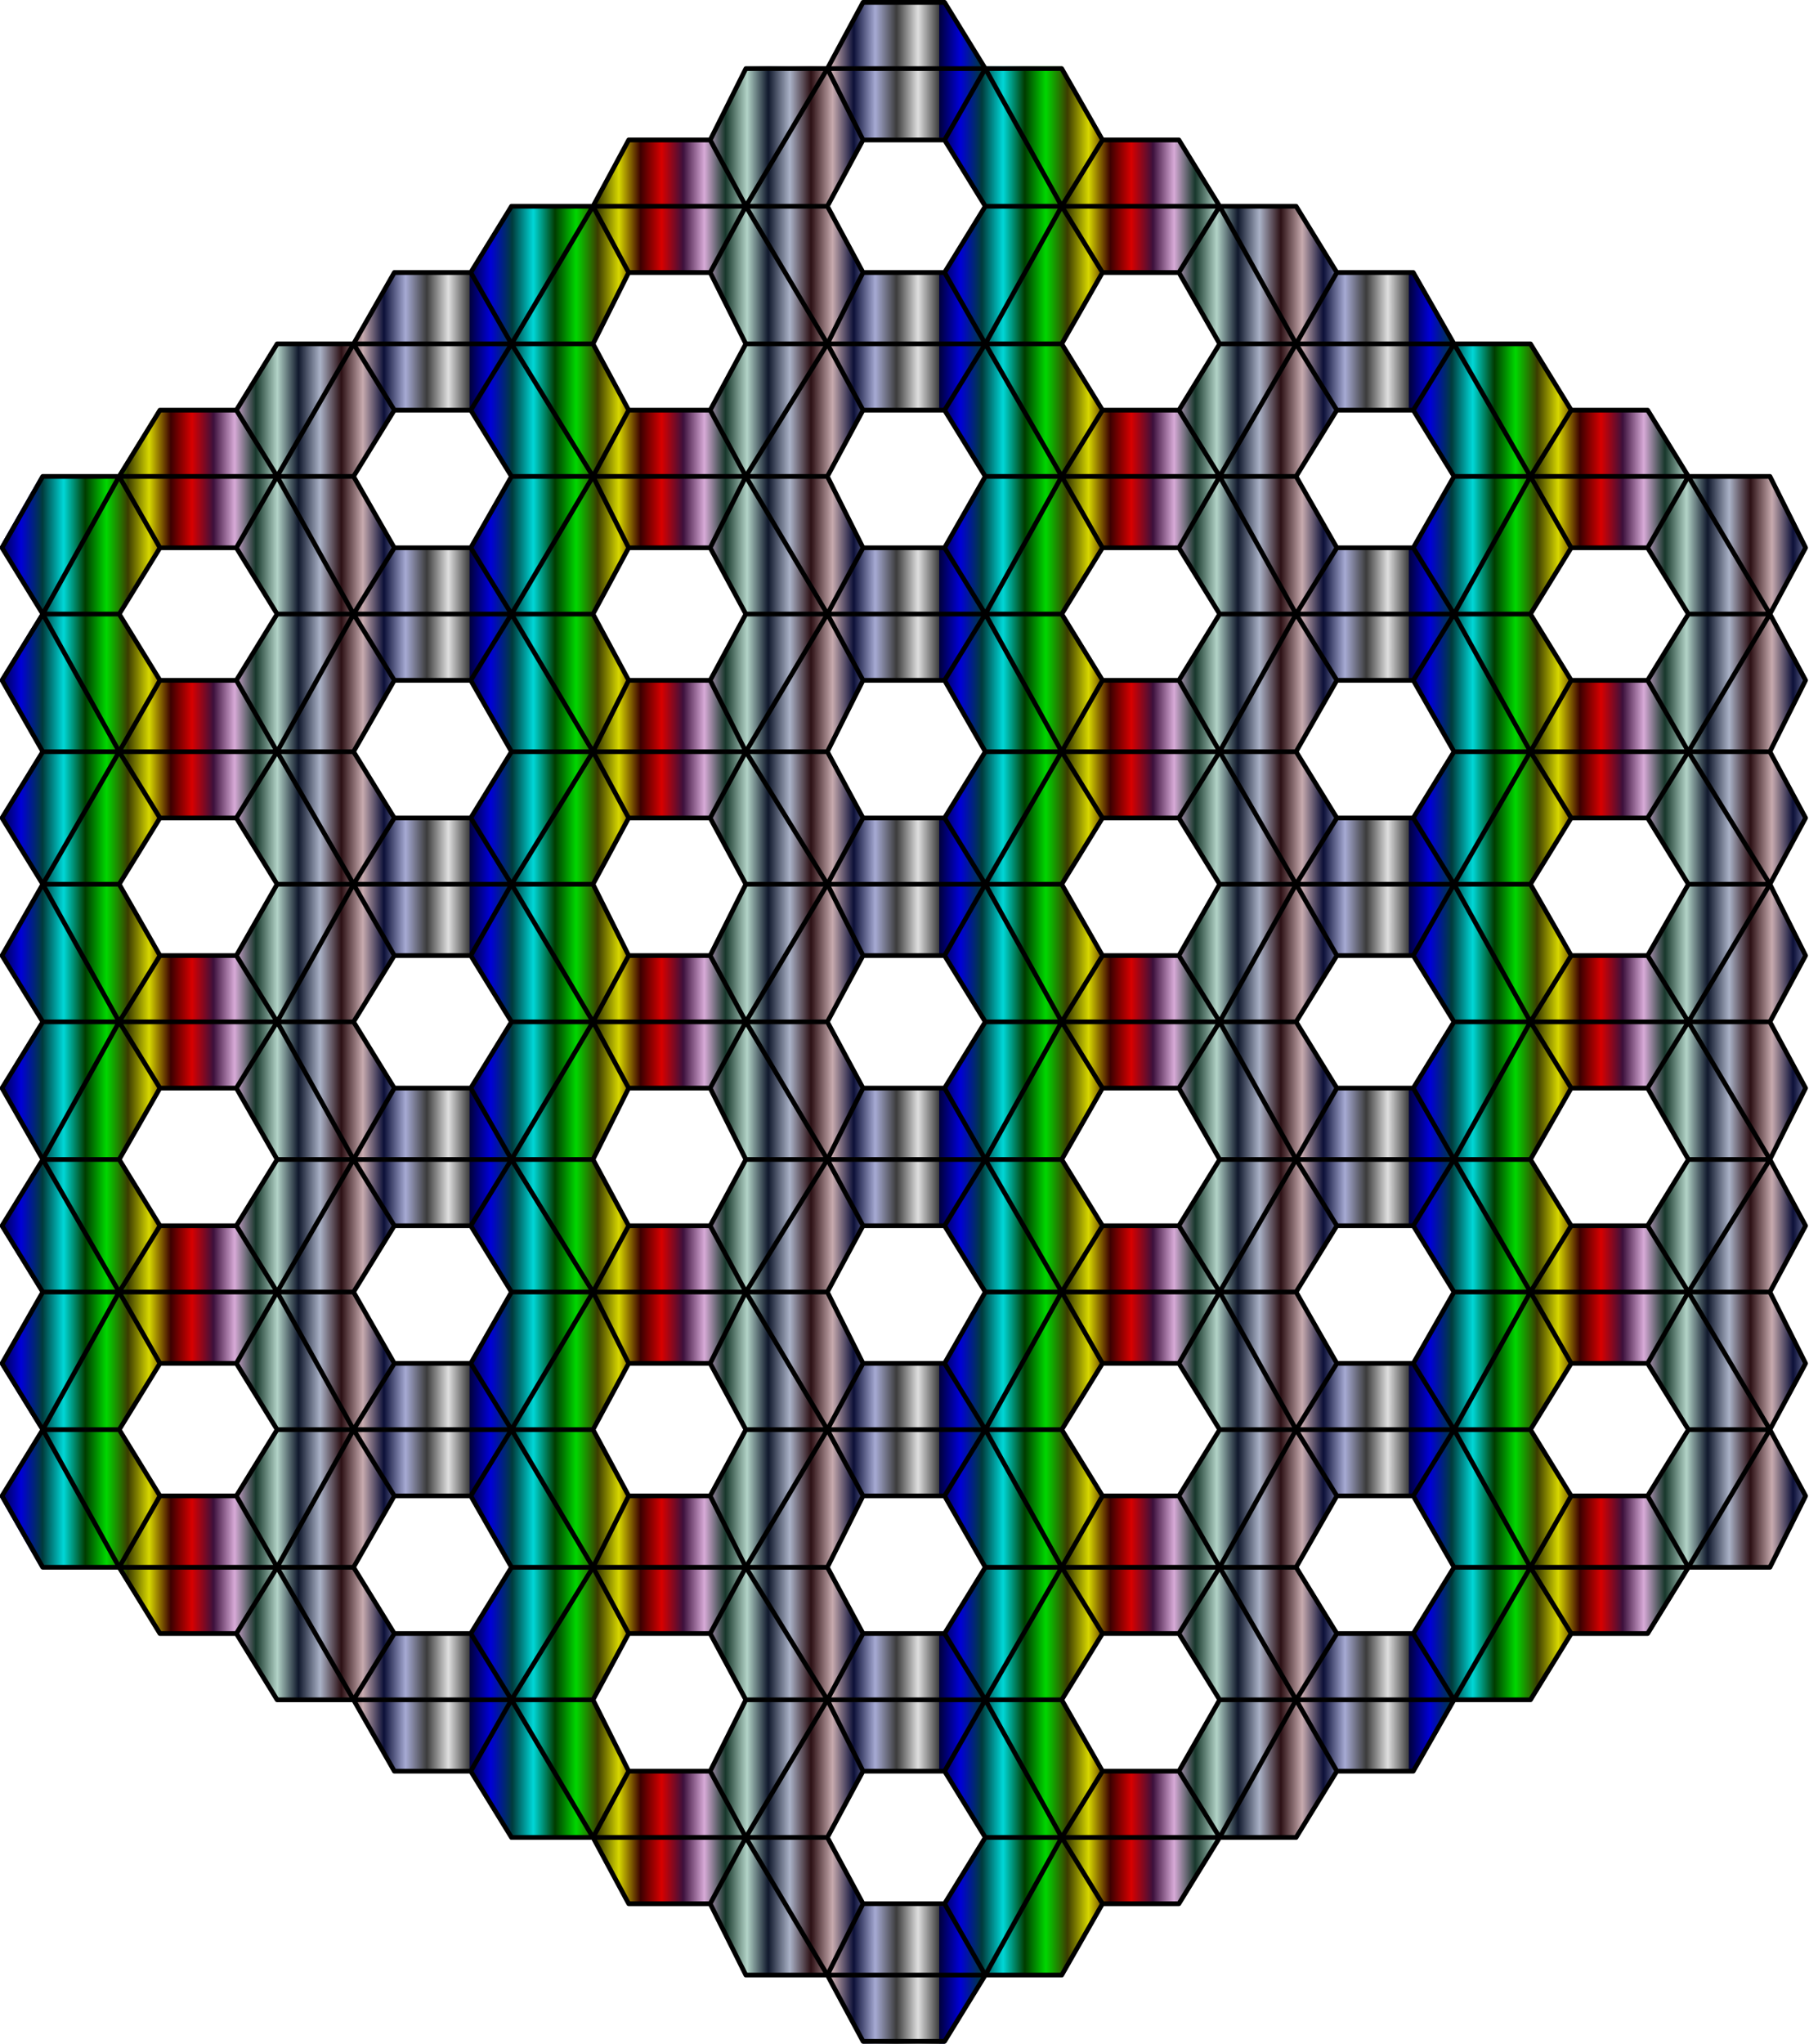
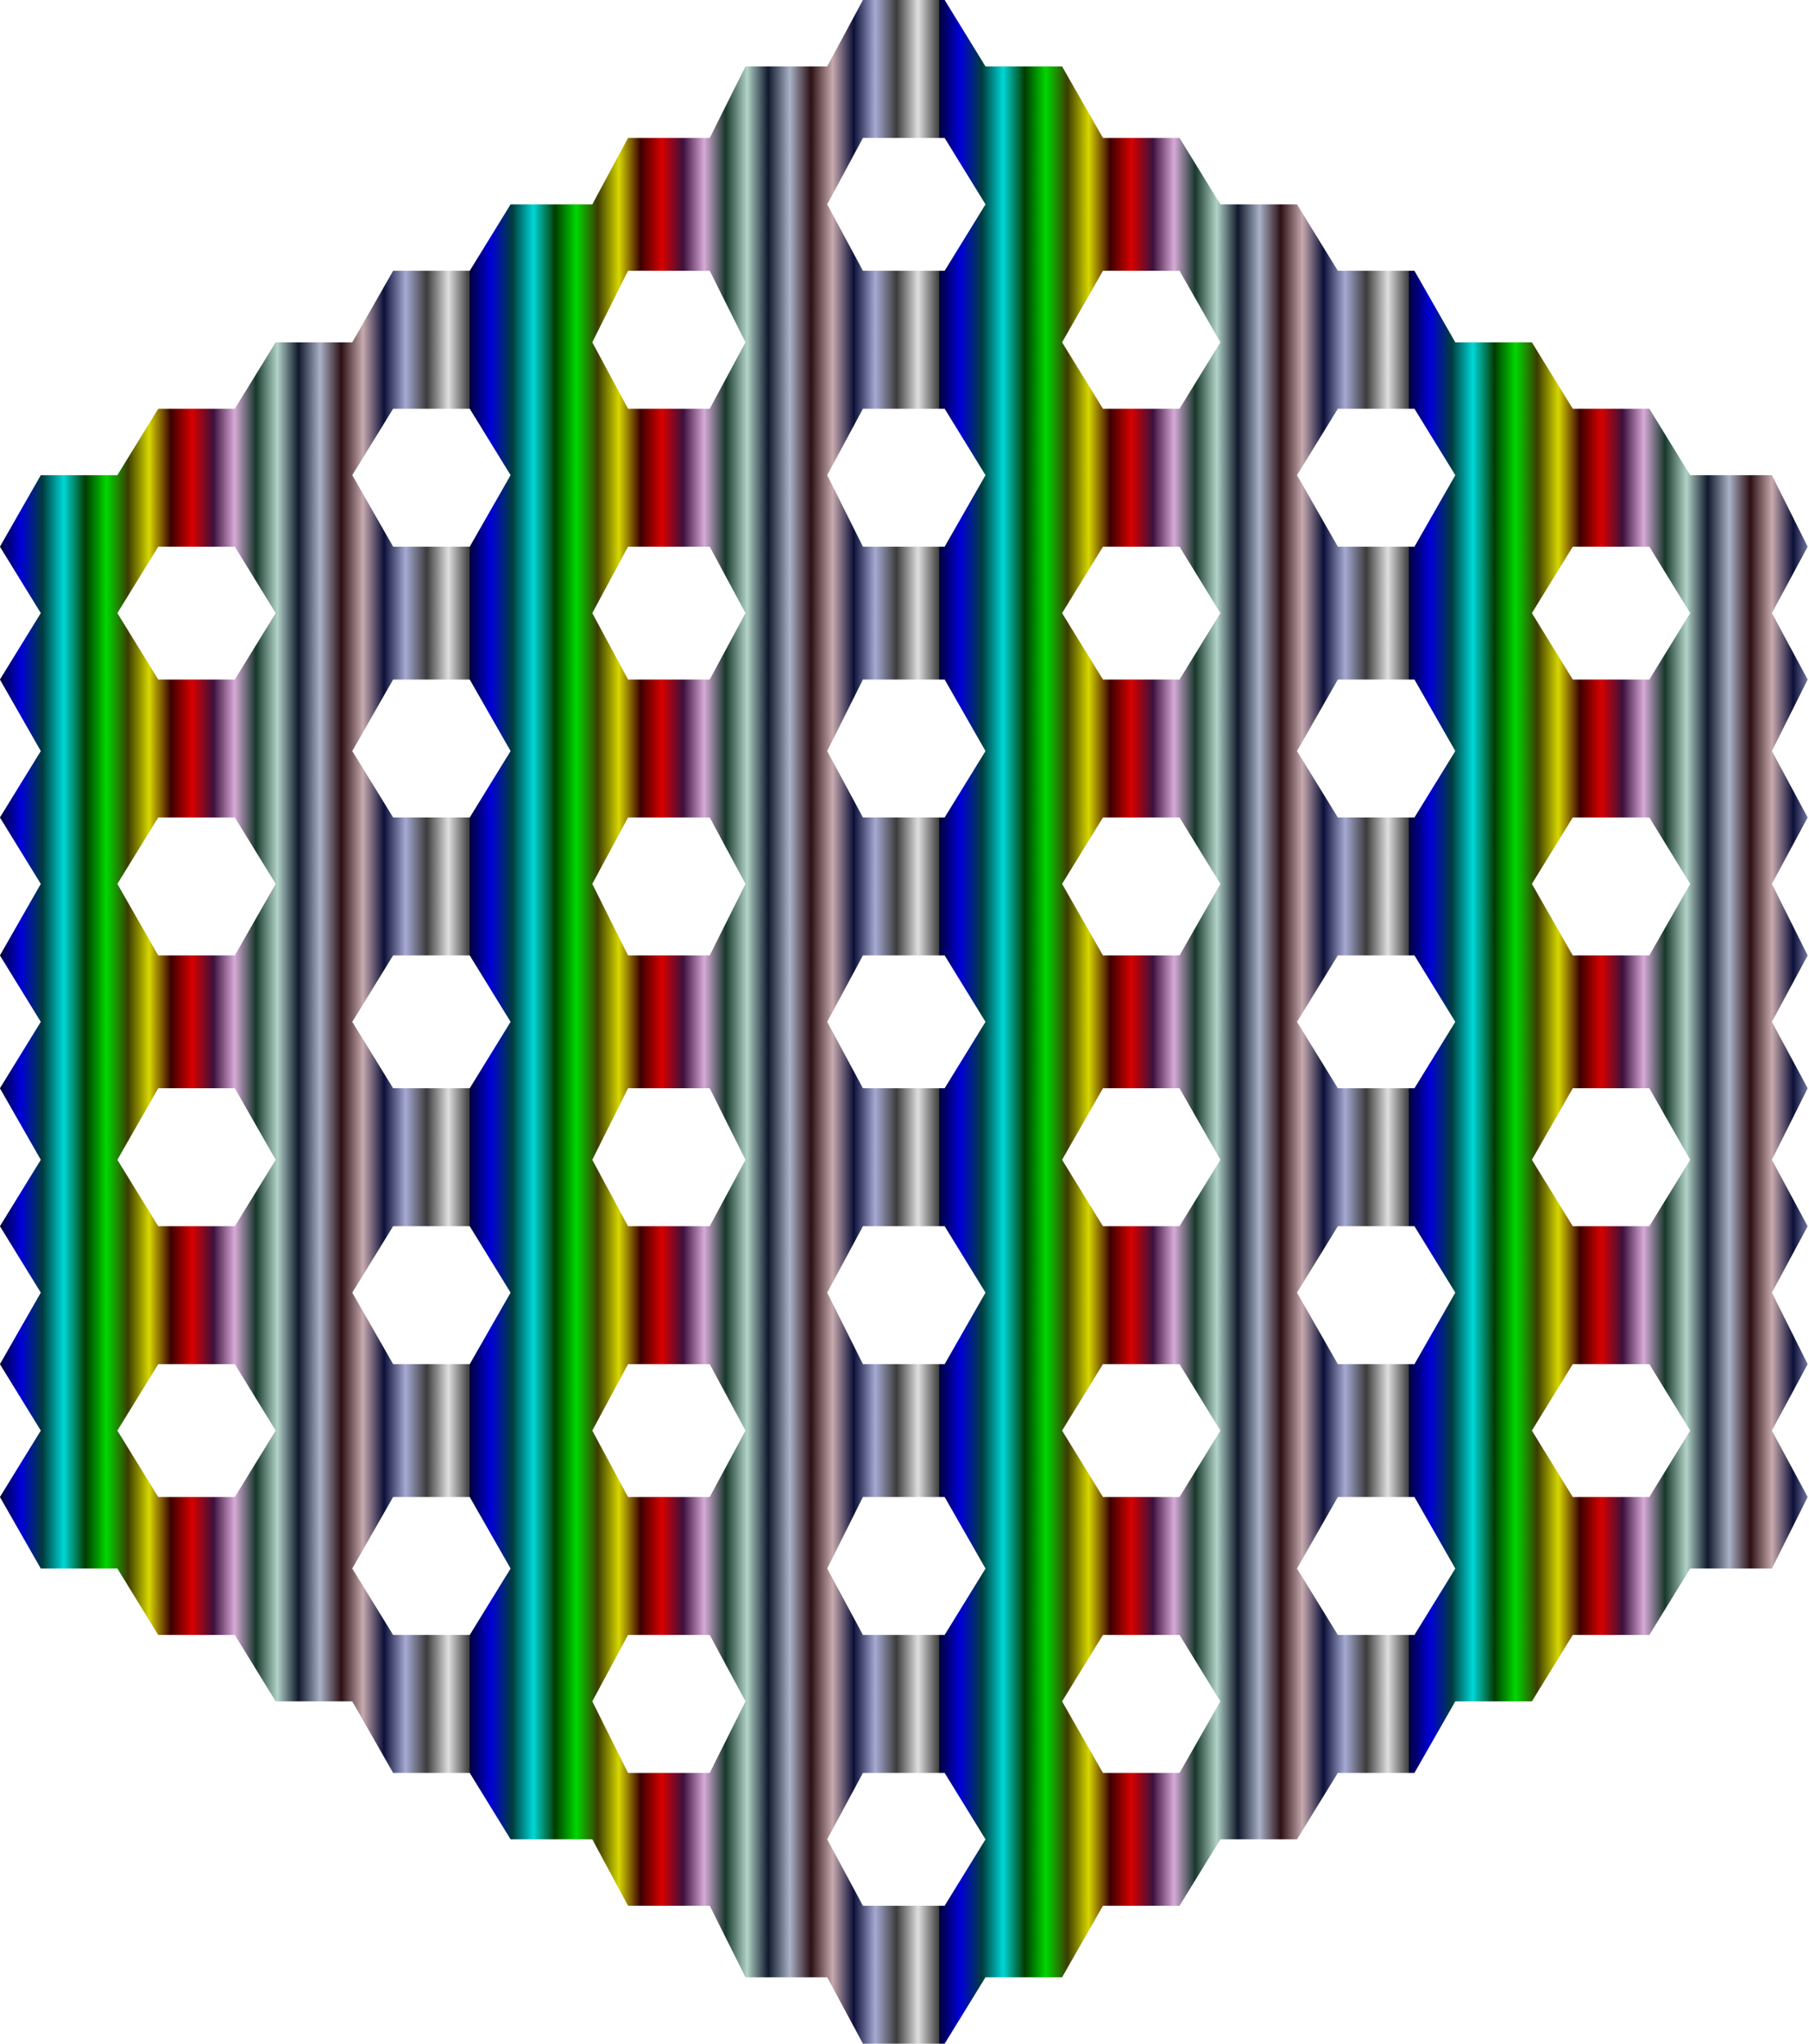
<svg xmlns="http://www.w3.org/2000/svg" xmlns:xlink="http://www.w3.org/1999/xlink" id="svg1952" height="700" width="620" version="1.0">
  <title id="title20377">Gasket</title>
  <defs id="defs1086">
    <linearGradient id="linearGradient18551">
      <stop stop-color="#00003c" offset="0" id="stop18505" />
      <stop stop-color="#0000d7" offset="0.045" id="stop18507" />
      <stop stop-color="#003c3c" offset="0.091" id="stop18509" />
      <stop stop-color="#00d7d7" offset="0.136" id="stop18511" />
      <stop stop-color="#003c00" offset="0.182" id="stop18513" />
      <stop stop-color="#00d700" offset="0.227" id="stop18515" />
      <stop stop-color="#3c3c00" offset="0.273" id="stop18517" />
      <stop stop-color="#d7d700" offset="0.318" id="stop18519" />
      <stop stop-color="#3c0000" offset="0.364" id="stop18521" />
      <stop stop-color="#d70000" offset="0.409" id="stop18523" />
      <stop stop-color="#3c103c" offset="0.455" id="stop18525" />
      <stop stop-color="#d7aad7" offset="0.5" id="stop18527" />
      <stop stop-color="#18382c" offset="0.545" id="stop18529" />
      <stop stop-color="#b2d3c7" offset="0.591" id="stop18531" />
      <stop stop-color="#10182c" offset="0.636" id="stop18533" />
      <stop stop-color="#aab2c7" offset="0.682" id="stop18535" />
      <stop stop-color="#2c1014" offset="0.727" id="stop18537" />
      <stop stop-color="#c7aaae" offset="0.773" id="stop18539" />
      <stop stop-color="#0c1038" offset="0.818" id="stop18541" />
      <stop stop-color="#a6aad3" offset="0.864" id="stop18543" />
      <stop stop-color="#3c3c3c" offset="0.909" id="stop18545" />
      <stop stop-color="#dfdfdf" offset="0.955" id="stop18547" />
      <stop stop-color="#3c3c3c" offset="1" id="stop18549" />
    </linearGradient>
    <linearGradient gradientTransform="matrix(1.617,0,0,1.617,52.791,-90.51)" spreadMethod="repeat" gradientUnits="userSpaceOnUse" y2="282.262" x2="245.354" y1="282.262" x1="145.896" id="linearGradient20346" xlink:href="#linearGradient18551" />
  </defs>
  <g style="stroke-width:0.999" transform="matrix(1.001,0,0,1,-289.064,-16)" id="g20356">
    <path style="opacity:1;fill:url(#linearGradient20346);fill-opacity:1;fill-rule:evenodd;stroke:none;stroke-width:0.999;stroke-linecap:round;stroke-linejoin:round;stroke-miterlimit:4;stroke-dasharray:none;stroke-opacity:1" d="m 584.235,16 -12.237,22.75 H 544.023 L 531.782,63.25 h -27.975 l -12.237,22.75 h -27.975 l -13.987,22.75 h -26.228 l -13.987,24.5 H 383.168 L 369.18,156 h -26.228 l -13.987,22.75 h -26.225 l -13.987,24.5 13.987,22.75 -13.987,22.75 13.987,24.5 -13.987,22.75 13.987,22.75 -13.987,24.5 13.987,22.75 -13.987,22.75 13.987,24.5 -13.987,22.75 13.987,22.75 -13.987,24.5 13.987,22.75 -13.987,22.75 13.987,24.5 h 26.225 l 13.987,22.75 h 26.228 l 13.987,22.75 h 26.225 l 13.987,24.5 h 26.228 l 13.987,22.75 h 27.975 l 12.237,22.75 H 531.782 l 12.241,24.5 h 27.975 l 12.237,22.75 h 27.975 l 13.987,-22.75 h 26.228 l 13.987,-24.5 h 26.225 l 13.987,-22.75 h 26.228 l 13.987,-22.75 h 26.225 l 13.987,-24.5 h 26.228 l 13.987,-22.75 h 26.225 l 13.987,-22.75 h 27.975 l 12.241,-24.5 -12.241,-22.75 12.241,-22.75 -12.241,-24.5 12.241,-22.75 -12.241,-22.75 12.241,-24.5 -12.241,-22.75 12.241,-22.75 -12.241,-24.5 12.241,-22.75 -12.241,-22.75 12.241,-24.5 -12.241,-22.75 12.241,-22.75 L 895.453,178.75 H 867.479 L 853.491,156 h -26.225 l -13.987,-22.75 h -26.228 l -13.987,-24.5 H 746.839 L 732.852,86 h -26.228 L 692.637,63.25 H 666.412 L 652.425,38.75 H 626.197 l -13.987,-22.75 z m 0,47.25 h 27.975 L 626.197,86 612.209,108.75 H 584.235 L 571.997,86 Z M 503.807,108.75 H 531.782 l 12.241,24.5 L 531.782,156 h -27.975 l -12.237,-22.75 z m 162.605,0 h 26.225 l 13.987,24.5 L 692.637,156 H 666.412 L 652.425,133.25 Z M 423.38,156 h 26.228 l 13.987,22.75 -13.987,24.5 H 423.38 L 409.393,178.75 Z m 160.855,0 h 27.975 l 13.987,22.75 -13.987,24.5 H 584.235 L 571.997,178.75 Z m 162.605,0 h 26.225 l 13.987,22.75 -13.987,24.5 H 746.839 L 732.852,178.75 Z m -403.887,47.25 h 26.228 l 13.987,22.75 -13.987,22.75 h -26.228 l -13.987,-22.75 z m 160.855,0 H 531.782 l 12.241,22.75 -12.241,22.75 h -27.975 l -12.237,-22.75 z m 162.605,0 h 26.225 l 13.987,22.75 -13.987,22.75 h -26.225 l -13.987,-22.75 z m 160.855,0 h 26.225 l 13.987,22.75 -13.987,22.75 h -26.225 l -13.987,-22.75 z m -403.887,45.5 h 26.228 l 13.987,24.5 -13.987,22.75 h -26.228 l -13.987,-22.75 z m 160.855,0 h 27.975 l 13.987,24.5 -13.987,22.75 h -27.975 l -12.237,-22.75 z m 162.605,0 h 26.225 l 13.987,24.5 -13.987,22.75 h -26.225 l -13.987,-22.75 z m -403.887,47.25 h 26.228 l 13.987,22.75 -13.987,24.5 h -26.228 l -13.987,-24.5 z m 160.855,0 H 531.782 l 12.241,22.75 -12.241,24.5 h -27.975 l -12.237,-24.5 z m 162.605,0 h 26.225 l 13.987,22.75 -13.987,24.5 h -26.225 l -13.987,-24.5 z m 160.855,0 h 26.225 l 13.987,22.75 -13.987,24.5 h -26.225 l -13.987,-24.5 z m -403.887,47.25 h 26.228 l 13.987,22.75 -13.987,22.75 h -26.228 l -13.987,-22.75 z m 160.855,0 h 27.975 l 13.987,22.75 -13.987,22.75 h -27.975 l -12.237,-22.75 z m 162.605,0 h 26.225 l 13.987,22.75 -13.987,22.75 h -26.225 l -13.987,-22.75 z m -403.887,45.5 h 26.228 l 13.987,24.5 -13.987,22.75 h -26.228 l -13.987,-22.75 z m 160.855,0 H 531.782 l 12.241,24.5 -12.241,22.75 h -27.975 l -12.237,-22.75 z m 162.605,0 h 26.225 l 13.987,24.5 -13.987,22.75 h -26.225 l -13.987,-22.75 z m 160.855,0 h 26.225 l 13.987,24.5 -13.987,22.75 h -26.225 l -13.987,-22.75 z m -403.887,47.25 h 26.228 l 13.987,22.75 -13.987,24.5 h -26.228 l -13.987,-24.5 z m 160.855,0 h 27.975 l 13.987,22.75 -13.987,24.5 h -27.975 l -12.237,-24.5 z m 162.605,0 h 26.225 l 13.987,22.75 -13.987,24.5 h -26.225 l -13.987,-24.5 z m -403.887,47.25 h 26.228 l 13.987,22.75 -13.987,22.75 h -26.228 l -13.987,-22.75 z m 160.855,0 H 531.782 l 12.241,22.75 -12.241,22.75 h -27.975 l -12.237,-22.75 z m 162.605,0 h 26.225 l 13.987,22.75 -13.987,22.75 h -26.225 l -13.987,-22.75 z m 160.855,0 h 26.225 l 13.987,22.75 -13.987,22.75 h -26.225 l -13.987,-22.75 z m -403.887,45.5 h 26.228 l 13.987,24.5 -13.987,22.75 h -26.228 l -13.987,-22.75 z m 160.855,0 h 27.975 l 13.987,24.5 -13.987,22.75 h -27.975 l -12.237,-22.75 z m 162.605,0 h 26.225 l 13.987,24.5 -13.987,22.75 H 746.839 L 732.852,553.25 Z M 503.807,576 H 531.782 l 12.241,22.75 -12.241,24.5 h -27.975 l -12.237,-24.5 z m 162.605,0 h 26.225 l 13.987,22.75 -13.987,24.5 h -26.225 l -13.987,-24.5 z m -82.177,47.25 h 27.975 l 13.987,22.75 -13.987,22.75 h -27.975 l -12.237,-22.75 z" id="path1090" />
-     <path style="color:#000000;font-style:normal;font-variant:normal;font-weight:normal;font-stretch:normal;font-size:medium;line-height:normal;font-family:sans-serif;font-variant-ligatures:normal;font-variant-position:normal;font-variant-caps:normal;font-variant-numeric:normal;font-variant-alternates:normal;font-feature-settings:normal;text-indent:0;text-align:start;text-decoration:none;text-decoration-line:none;text-decoration-style:solid;text-decoration-color:#000000;letter-spacing:normal;word-spacing:normal;text-transform:none;writing-mode:lr-tb;direction:ltr;text-orientation:mixed;dominant-baseline:auto;baseline-shift:baseline;text-anchor:start;white-space:normal;shape-padding:0;clip-rule:nonzero;display:inline;overflow:visible;visibility:visible;opacity:1;isolation:auto;mix-blend-mode:normal;color-interpolation:sRGB;color-interpolation-filters:linearRGB;solid-color:#000000;solid-opacity:1;vector-effect:none;fill:#000000;fill-opacity:1;fill-rule:evenodd;stroke:none;stroke-width:0.999;stroke-linecap:round;stroke-linejoin:round;stroke-miterlimit:4;stroke-dasharray:none;stroke-dashoffset:0;stroke-opacity:1;color-rendering:auto;image-rendering:auto;shape-rendering:auto;text-rendering:auto;enable-background:accumulate" d="m 584.269,16 a 0.807,0.807 0 0 0 -0.712,0.422 l -11.982,22.275 h -27.428 a 0.807,0.807 0 0 0 -0.722,0.444 l -11.989,23.999 h -27.409 a 0.807,0.807 0 0 0 -0.712,0.422 L 491.333,85.839 h -27.428 a 0.807,0.807 0 0 0 -0.687,0.381 L 449.496,108.536 h -25.71 a 0.807,0.807 0 0 0 -0.7,0.407 l -13.722,24.037 H 383.663 a 0.807,0.807 0 0 0 -0.687,0.381 l -13.722,22.316 H 343.543 a 0.807,0.807 0 0 0 -0.687,0.381 l -13.722,22.316 h -25.714 a 0.807,0.807 0 0 0 -0.7,0.407 l -13.955,24.444 a 0.807,0.807 0 0 0 0.013,0.823 l 13.694,22.272 -13.694,22.275 a 0.807,0.807 0 0 0 -0.013,0.823 l 13.719,24.028 -13.706,22.291 a 0.807,0.807 0 0 0 0,0.848 l 13.706,22.291 -13.719,24.028 a 0.807,0.807 0 0 0 0.013,0.823 l 13.694,22.272 -13.694,22.275 a 0.807,0.807 0 0 0 -0.013,0.823 l 13.719,24.028 -13.706,22.291 a 0.807,0.807 0 0 0 0,0.848 l 13.706,22.291 -13.719,24.028 a 0.807,0.807 0 0 0 0.013,0.823 l 13.694,22.272 -13.694,22.275 a 0.807,0.807 0 0 0 -0.013,0.823 l 13.955,24.444 a 0.807,0.807 0 0 0 0.7,0.41 h 25.717 l 13.719,22.313 a 0.807,0.807 0 0 0 0.687,0.384 h 25.714 l 13.719,22.313 a 0.807,0.807 0 0 0 0.687,0.384 h 25.701 l 13.722,24.034 a 0.807,0.807 0 0 0 0.7,0.41 h 25.714 l 13.719,22.313 a 0.807,0.807 0 0 0 0.687,0.384 h 27.431 l 11.979,22.272 a 0.807,0.807 0 0 0 0.712,0.425 h 27.412 l 11.985,23.996 a 0.807,0.807 0 0 0 0.722,0.448 h 27.431 l 11.979,22.272 a 0.807,0.807 0 0 0 0.712,0.425 h 27.91 a 0.807,0.807 0 0 0 0.687,-0.384 l 13.719,-22.313 h 25.714 a 0.807,0.807 0 0 0 0.703,-0.41 l 13.722,-24.034 h 25.698 a 0.807,0.807 0 0 0 0.687,-0.385 l 13.719,-22.313 h 25.714 a 0.807,0.807 0 0 0 0.69,-0.384 l 13.719,-22.313 h 25.714 a 0.807,0.807 0 0 0 0.7,-0.41 l 13.722,-24.034 h 25.698 a 0.807,0.807 0 0 0 0.69,-0.384 l 13.719,-22.313 h 25.714 a 0.807,0.807 0 0 0 0.687,-0.384 l 13.719,-22.313 h 27.46 a 0.807,0.807 0 0 0 0.722,-0.448 l 12.209,-24.444 a 0.807,0.807 0 0 0 -0.009,-0.744 L 895.685,505.674 907.692,483.361 a 0.807,0.807 0 0 0 0.009,-0.744 l -12.023,-24.068 12.014,-22.329 a 0.807,0.807 0 0 0 0,-0.766 L 895.678,413.125 907.701,389.057 a 0.807,0.807 0 0 0 -0.009,-0.744 l -12.007,-22.316 12.007,-22.313 a 0.807,0.807 0 0 0 0.009,-0.744 l -12.023,-24.068 12.014,-22.329 a 0.807,0.807 0 0 0 0,-0.766 l -12.014,-22.329 12.023,-24.068 a 0.807,0.807 0 0 0 -0.009,-0.744 l -12.007,-22.316 12.007,-22.313 a 0.807,0.807 0 0 0 0.009,-0.744 L 895.492,178.819 a 0.807,0.807 0 0 0 -0.722,-0.444 h -27.456 l -13.722,-22.316 a 0.807,0.807 0 0 0 -0.687,-0.381 h -25.71 l -13.722,-22.316 a 0.807,0.807 0 0 0 -0.69,-0.381 H 787.085 L 773.363,108.943 a 0.807,0.807 0 0 0 -0.7,-0.407 H 746.953 L 733.231,86.22 A 0.807,0.807 0 0 0 732.541,85.839 H 706.83 L 693.108,63.522 a 0.807,0.807 0 0 0 -0.687,-0.381 h -25.698 l -13.722,-24.037 a 0.807,0.807 0 0 0 -0.703,-0.407 h -25.71 l -13.722,-22.316 a 0.807,0.807 0 0 0 -0.687,-0.381 z m 0.482,1.614 h 26.977 l 12.962,21.084 h -51.282 z m -40.104,22.698 h 25.994 L 544.181,85.003 532.845,63.932 Z m 28.714,0 h 51.383 L 611.71,63.141 h -26.94 -0.003 z m 54.144,0 h 24.327 L 665.318,63.929 652.334,85.044 Z M 626.122,41.146 650.931,85.839 H 626.585 L 613.115,63.932 Z m -54.125,0.044 11.365,22.742 -11.787,21.907 h -26.01 z m -67.488,23.564 h 26.946 l 11.342,21.084 H 493.167 Z m 80.239,0 h 26.981 l 13.457,21.888 -13.46,21.894 H 584.751 L 572.974,86.642 Z m 81.96,0 h 25.263 l 12.962,21.084 H 653.745 Z M 464.359,87.452 h 26.041 l -26.483,44.727 -13.029,-22.824 z m 28.808,0 h 49.631 l -11.346,21.084 h -26.943 z m 52.398,0 h 26.01 l 11.787,21.903 -11.365,22.742 z m 81.02,0 h 24.346 l -24.809,44.689 -13.007,-22.786 z m 27.16,0 h 51.188 l -12.966,21.084 h -25.257 -0.004 z m 54.002,0 h 24.343 l 13.47,21.903 -13.007,22.786 z m -55.414,0.791 12.984,21.115 -13.486,23.621 h -24.327 z m 54.008,0 24.831,44.736 h -24.327 l -13.489,-23.621 z m -214.558,0.041 11.336,21.074 -11.803,23.621 h -25.994 z m 52.398,0 26.461,44.695 h -25.994 l -11.803,-23.624 z M 424.255,110.15 h 25.228 l 13.035,22.83 h -51.301 z m 80.27,0 h 26.914 l 11.799,23.621 -11.787,21.907 h -26.943 l -11.784,-21.907 z m 80.242,0 h 26.943 l 13.038,22.83 h -51.386 z m 81.956,0 h 25.231 l 13.486,23.618 -13.473,21.91 h -25.257 l -13.473,-21.91 z m 80.242,0 h 25.228 l 13.038,22.83 h -51.301 z m -362.849,24.444 h 24.317 l -24.79,43.009 -12.984,-21.122 z m 27.157,0 h 51.188 L 449.496,155.677 h -25.257 -0.003 z m 54.078,0 h 25.981 l 11.777,21.888 v 0.004 l -11.339,21.078 z m 79.278,0 h 25.985 L 544.194,177.562 532.855,156.484 Z m 28.78,0 h 51.282 l -12.966,21.084 h -26.974 z m 54.122,0 h 24.317 l 13.457,21.888 -12.984,21.122 z m 79.296,0 h 24.321 l -24.793,43.009 -12.984,-21.122 z m 27.16,0 h 51.188 l -12.966,21.084 h -25.257 -0.003 z m 54.027,0 h 24.317 l 13.457,21.888 -12.984,21.122 z m -324.11,0.734 26.467,43.047 H 464.359 L 450.898,156.484 Z m -54.052,0.035 12.984,21.122 -13.457,21.891 h -24.321 z m 216.26,0 24.793,43.013 h -24.321 l -13.46,-21.891 z m 106.45,0 12.988,21.122 -13.46,21.891 h -24.317 z m 54.034,0 24.793,43.013 H 787.069 L 773.609,156.484 Z m -214.584,0.041 11.339,21.081 -11.777,21.891 h -25.981 z m -228.019,21.888 h 25.263 l 12.962,21.084 h -51.188 z m 80.242,0 h 25.263 l 13.47,21.907 -13.486,23.621 h -25.231 l -13.486,-23.621 z m 80.273,0 h 26.946 l 11.342,21.084 H 493.167 Z m 80.239,0 h 26.981 l 13.47,21.907 -13.486,23.621 h -26.943 l -11.803,-23.624 z m 81.96,0 h 25.263 l 12.962,21.084 h -51.188 z m 80.242,0 h 25.263 l 13.47,21.907 -13.486,23.621 h -25.231 l -13.486,-23.621 z m 80.242,0 h 25.263 l 12.962,21.084 h -51.188 z m -523.301,22.698 h 24.327 l -24.828,44.733 -12.984,-21.112 z m 27.088,0 h 51.295 l -13.032,22.83 h -25.228 z m 54.056,0 h 24.327 l 13.486,23.621 -12.981,21.112 z m 79.341,0 h 26.026 l -26.505,44.768 -13.007,-21.15 z m 28.745,0 h 49.722 l -11.406,22.83 h -26.908 -0.003 z m 52.445,0 h 25.994 l 11.803,23.618 -11.336,21.074 z m 81.039,0 h 24.327 l -24.831,44.733 -12.984,-21.115 z m 27.088,0 h 51.295 l -13.035,22.83 h -25.228 z m 54.056,0 h 24.327 l 13.486,23.618 -12.984,21.115 z m 79.341,0 h 24.327 l -24.831,44.733 -12.984,-21.115 z m 27.088,0 h 51.295 l -13.035,22.83 h -25.228 z m 54.1,0 h 25.997 l 11.799,23.621 -11.336,21.071 z m -1.402,0.794 26.483,44.733 H 867.311 l -13.47,-21.907 z m -537.272,0.041 13.003,22.786 -13.467,21.907 h -24.346 z m 54.052,0 24.806,44.692 H 384.117 L 370.647,203.609 Z m 268.658,0 13.007,22.786 -13.47,21.907 h -24.343 z m 54.052,0 24.809,44.692 H 706.827 L 693.357,203.609 Z m 106.431,0 13.007,22.786 -13.47,21.907 h -24.343 z m -268.589,0.041 26.435,44.651 h -26.013 l -11.784,-21.907 z m -52.451,0.004 11.365,22.742 -11.787,21.907 h -26.01 z m -147.761,23.564 h 25.263 l 13.457,21.888 -13.46,21.894 H 343.997 L 330.537,226.32 Z m 80.242,0 h 25.263 l 12.962,21.084 h -51.188 z m 80.27,0 h 26.949 l 11.777,21.888 -11.781,21.894 h -26.943 l -11.777,-21.894 z m 80.245,0 h 26.977 l 12.962,21.084 h -51.282 z m 81.956,0 h 25.263 l 13.457,21.888 -13.46,21.894 H 666.711 L 653.251,226.32 Z m 80.242,0 h 25.263 l 12.962,21.084 h -51.188 z m 80.242,0 h 25.263 l 13.457,21.888 -13.46,21.894 h -25.257 l -13.46,-21.894 z m -522.4,22.697 h 24.346 l 13.467,21.903 -13.003,22.786 z m 79.325,0 h 24.343 l -24.806,44.689 -13.007,-22.786 z m 27.157,0 h 51.188 l -12.966,21.084 h -25.257 -0.003 z m 54.049,0 h 26.01 l 11.787,21.903 -11.365,22.742 z m 79.306,0 h 26.013 l -26.435,44.648 -11.361,-22.745 z m 28.78,0 h 51.282 l -12.966,21.084 h -26.974 z m 54.097,0 h 24.343 l 13.47,21.903 -13.007,22.786 z m 79.322,0 h 24.346 l -24.809,44.689 -13.007,-22.786 z m 27.16,0 h 51.188 l -12.966,21.084 h -25.257 -0.003 z m 54.002,0 h 24.343 l 13.47,21.903 -13.007,22.786 z m 79.322,0 h 26.045 l -26.483,44.73 -13.032,-22.827 z m -403.416,0.756 26.505,44.771 h -26.026 l -13.486,-23.621 z m -160.506,0.035 24.828,44.736 h -24.327 l -13.486,-23.624 z m 106.476,0 12.981,21.112 -13.486,23.624 h -24.327 z m 216.235,0 24.831,44.736 H 626.604 L 613.115,249.036 Z m 106.476,0 12.984,21.115 -13.486,23.621 h -24.327 z m 54.008,0 24.831,44.736 H 787.088 L 773.599,249.037 Z m -214.558,0.041 11.336,21.074 -11.803,23.621 h -25.994 z m 322.711,0 11.336,21.071 -11.799,23.624 h -25.997 z m -550.723,21.866 h 25.228 l 13.035,22.83 h -51.301 z m 80.239,0 h 25.231 l 13.486,23.618 -13.473,21.91 h -25.257 l -13.473,-21.91 z m 80.273,0 h 26.914 l 11.402,22.83 h -49.722 z m 80.242,0 h 26.946 l 13.486,23.618 -13.473,21.91 H 584.751 L 572.968,273.448 Z m 81.956,0 h 25.228 l 13.038,22.83 h -51.301 z m 80.242,0 h 25.231 l 13.486,23.618 -13.473,21.91 h -25.257 l -13.473,-21.91 z m 80.242,0 h 25.228 l 13.038,22.83 H 814.173 Z m -523.333,24.444 h 24.317 l -24.79,43.009 -12.988,-21.119 z m 27.157,0 h 51.188 l -12.966,21.084 h -25.257 -0.004 z m 54.027,0 h 24.321 l 13.457,21.891 -12.984,21.119 z m 79.3,0 h 26.013 l -26.467,43.044 -13.003,-21.156 z m 28.808,0 h 49.631 l -11.346,21.084 h -26.943 z m 52.426,0 h 25.981 l 11.777,21.888 v 0.003 l -11.339,21.078 z m 80.992,0 h 24.321 l -24.793,43.009 -12.984,-21.122 z m 27.16,0 h 51.188 l -12.962,21.084 h -0.003 -25.257 -0.003 z m 54.027,0 h 24.317 l 13.457,21.888 -12.984,21.122 z m 79.296,0 h 24.321 l -24.793,43.009 -12.984,-21.122 z m 27.16,0 h 51.188 l -12.962,21.084 h -0.003 -25.257 -0.003 z m 54.074,0 h 25.985 l 11.777,21.891 -11.342,21.078 z m -1.443,0.734 26.467,43.047 H 867.311 l -13.46,-21.891 z m -537.25,0.035 12.984,21.122 -13.457,21.891 H 304.817 Z m 54.034,0 24.79,43.013 H 384.117 L 370.656,296.161 Z m 268.677,0 12.988,21.122 -13.46,21.891 h -24.317 z m 54.034,0 24.793,43.013 H 706.827 L 693.367,296.161 Z m 106.45,0 12.988,21.122 -13.46,21.891 h -24.317 z m -321.034,0.041 11.339,21.081 -11.777,21.891 h -25.981 z m 52.423,0 26.42,42.972 h -25.985 l -11.774,-21.891 z m -200.2,21.888 h 25.263 l 13.47,21.907 -13.486,23.621 H 344.01 L 330.524,318.875 Z m 80.242,0 h 25.263 l 12.962,21.084 h -51.188 z m 80.27,0 h 26.949 l 11.784,21.903 -11.803,23.624 h -26.908 l -11.803,-23.624 z m 80.245,0 h 26.977 l 12.962,21.084 h -51.282 z m 81.956,0 h 25.263 l 13.47,21.907 -13.486,23.621 h -25.231 l -13.486,-23.621 z m 80.242,0 h 25.263 l 12.962,21.084 h -51.188 z m 80.242,0 h 25.263 l 13.47,21.907 -13.486,23.621 H 827.207 L 813.722,318.875 Z M 304.792,319.666 h 24.327 l 13.486,23.621 -12.981,21.112 z m 79.341,0 h 24.327 l -24.828,44.733 -12.984,-21.115 z m 27.088,0 h 51.295 l -13.032,22.83 h -25.228 z m 54.103,0 h 25.994 l 11.803,23.618 -11.336,21.074 z m 79.325,0 h 25.994 l -26.461,44.692 -11.336,-21.071 z m 28.714,0 h 51.383 l -13.035,22.83 h -26.94 -0.003 z m 54.144,0 h 24.327 l 13.486,23.618 -12.984,21.115 z m 79.341,0 h 24.327 l -24.831,44.733 -12.984,-21.115 z m 27.088,0 h 51.295 l -13.035,22.83 h -25.228 z m 54.056,0 h 24.327 l 13.486,23.618 -12.984,21.115 z m 79.341,0 h 26.026 l -26.508,44.771 -13.007,-21.153 z m -403.413,0.797 26.483,44.73 h -26.041 l -13.47,-21.907 z m -160.506,0.038 24.806,44.692 H 303.875 L 290.405,343.287 Z m 106.431,0 13.003,22.786 -13.467,21.907 h -24.346 z m 216.279,0 24.809,44.692 H 626.585 L 613.115,343.287 Z m 106.431,0 13.007,22.786 -13.47,21.907 h -24.343 z m 54.052,0 24.809,44.692 h -24.346 l -13.47,-21.907 z m 108.105,0.041 11.361,22.745 -11.784,21.907 h -26.013 z m -322.714,0.003 11.365,22.742 -11.787,21.907 h -26.01 z m -228.003,23.564 h 25.263 l 12.962,21.084 h -51.188 z m 80.242,0 h 25.263 l 13.457,21.888 -13.46,21.894 h -25.257 l -13.46,-21.894 z m 80.273,0 h 26.946 l 11.342,21.084 H 493.167 Z m 80.239,0 h 26.981 l 13.457,21.888 -13.46,21.894 h -26.974 l -11.777,-21.894 z m 81.96,0 h 25.263 l 12.962,21.084 h -51.188 z m 80.242,0 h 25.263 l 13.457,21.888 -13.46,21.894 h -25.257 l -13.46,-21.894 z m 80.242,0 h 25.263 l 12.962,21.084 h -51.188 z m -523.317,22.697 h 24.343 l -24.806,44.689 -13.007,-22.786 z m 27.157,0 h 51.188 l -12.966,21.084 h -25.257 -0.004 z m 54.002,0 h 24.346 l 13.467,21.903 -13.003,22.786 z m 79.325,0 h 26.041 l -26.483,44.727 -13.029,-22.824 z m 28.808,0 h 49.631 l -11.346,21.084 h -26.943 z m 52.398,0 h 26.01 l 11.787,21.903 -11.365,22.742 z m 81.02,0 h 24.346 l -24.809,44.689 -13.007,-22.786 z m 27.16,0 h 51.188 l -12.962,21.084 h -0.003 -25.257 -0.003 z m 54.002,0 h 24.343 l 13.47,21.903 -13.007,22.786 z m 79.322,0 h 24.346 l -24.809,44.689 -13.007,-22.786 z m 27.16,0 h 51.188 l -12.962,21.084 h -0.003 -25.257 -0.003 z m 54.046,0 h 26.013 l 11.784,21.903 -11.361,22.745 z m -1.428,0.753 26.508,44.774 h -26.026 l -13.489,-23.621 z m -537.225,0.038 12.981,21.112 -13.486,23.624 h -24.327 z m 54.008,0 24.828,44.736 h -24.327 l -13.486,-23.621 z m 268.702,0 12.984,21.115 -13.486,23.621 h -24.327 z m 54.008,0 24.831,44.736 h -24.327 l -13.489,-23.621 z m 106.476,0 12.984,21.115 -13.486,23.621 h -24.327 z m -321.034,0.041 11.336,21.074 -11.803,23.621 h -25.994 z m 52.398,0 26.461,44.695 h -25.994 l -11.803,-23.624 z m -200.172,21.866 h 25.231 l 13.486,23.618 -13.473,21.91 H 343.997 L 330.524,413.122 Z m 80.245,0 h 25.228 l 13.035,22.83 h -51.301 z m 80.27,0 h 26.914 l 11.799,23.621 -11.787,21.907 h -26.943 l -11.784,-21.907 z m 80.242,0 h 26.943 l 13.038,22.83 h -51.386 z m 81.956,0 h 25.231 l 13.486,23.618 -13.473,21.91 H 666.711 L 653.238,413.122 Z m 80.242,0 h 25.228 l 13.038,22.83 h -51.301 z m 80.242,0 h 25.231 l 13.486,23.618 -13.473,21.91 H 827.195 L 813.722,413.122 Z M 304.817,413.948 h 24.321 l 13.457,21.891 -12.984,21.119 z m 79.3,0 h 24.317 l -24.79,43.009 -12.984,-21.122 z m 27.157,0 h 51.188 l -12.962,21.084 h -0.004 -25.257 -0.003 z m 54.078,0 h 25.981 l 11.777,21.888 v 0.004 l -11.339,21.078 z m 79.278,0 h 25.985 l -26.42,42.968 -11.339,-21.078 z m 28.78,0 h 51.282 l -12.966,21.084 h -26.974 z m 54.122,0 h 24.317 l 13.457,21.888 -12.984,21.122 z m 79.296,0 h 24.321 l -24.793,43.009 -12.984,-21.122 z m 27.16,0 h 51.188 l -12.962,21.084 h -0.003 -25.257 -0.004 z m 54.027,0 h 24.317 l 13.457,21.888 -12.984,21.122 z m 79.296,0 h 26.016 l -26.467,43.044 -13.006,-21.156 z m -403.406,0.734 26.467,43.047 h -26.013 l -13.46,-21.891 z m -160.503,0.035 24.79,43.013 H 303.875 L 290.414,435.839 Z m 106.45,0 12.984,21.122 -13.457,21.891 h -24.321 z m 216.26,0 24.793,43.013 h -24.321 L 613.125,435.839 Z m 106.45,0 12.988,21.122 -13.46,21.891 h -24.317 z m 54.034,0 24.793,43.013 h -24.321 l -13.46,-21.891 z m -214.584,0.041 11.339,21.081 -11.777,21.891 h -25.981 z m 322.711,0 11.342,21.081 -11.777,21.891 h -25.985 z m -550.729,21.888 h 25.263 l 12.962,21.084 h -51.188 z m 80.242,0 h 25.263 l 13.47,21.907 -13.486,23.621 h -25.231 l -13.486,-23.621 z m 80.273,0 h 26.946 l 11.342,21.084 H 493.167 Z m 80.239,0 h 26.981 l 13.47,21.907 -13.486,23.621 h -26.943 l -11.803,-23.624 z m 81.96,0 h 25.263 l 12.962,21.084 h -51.188 z m 80.242,0 h 25.263 l 13.47,21.907 -13.486,23.621 h -25.231 l -13.486,-23.621 z m 80.242,0 h 25.263 l 12.962,21.084 h -51.188 z m -523.301,22.698 h 24.327 l -24.828,44.733 -12.984,-21.112 z m 27.088,0 h 51.295 l -13.032,22.83 h -25.228 z m 54.056,0 h 24.327 l 13.486,23.621 -12.981,21.112 z m 79.341,0 h 26.026 l -26.505,44.768 -13.007,-21.15 z m 28.745,0 h 49.722 l -11.402,22.83 h -0.004 -26.908 -0.004 z m 52.445,0 h 25.994 l 11.803,23.618 -11.336,21.074 z m 81.039,0 H 650.931 L 626.1,504.076 613.115,482.961 Z m 27.088,0 h 51.295 l -13.035,22.83 h -25.228 z m 54.056,0 h 24.327 l 13.486,23.618 -12.984,21.115 z m 79.341,0 h 24.327 l -24.831,44.733 -12.984,-21.115 z m 27.088,0 h 51.295 l -13.035,22.83 h -25.228 z m 54.1,0 h 25.997 l 11.799,23.621 -11.336,21.071 z m -1.402,0.794 26.483,44.733 H 867.311 l -13.47,-21.907 z m -537.272,0.041 13.003,22.786 -13.467,21.907 h -24.346 z m 54.052,0 24.806,44.692 h -24.343 l -13.47,-21.907 z m 268.658,0 13.007,22.786 -13.47,21.907 h -24.343 z m 54.052,0 24.809,44.692 h -24.346 l -13.47,-21.907 z m 106.431,0 13.007,22.786 -13.47,21.907 h -24.343 z m -268.589,0.041 26.435,44.651 h -26.013 l -11.784,-21.907 z m -52.451,0.003 11.365,22.742 -11.787,21.907 h -26.01 z m -147.761,23.564 h 25.263 l 13.457,21.888 -13.46,21.894 H 343.997 L 330.537,505.674 Z m 80.242,0 h 25.263 l 12.962,21.084 h -51.188 z m 80.27,0 h 26.949 l 11.777,21.888 -11.781,21.894 H 504.509 L 492.732,505.674 Z m 80.245,0 h 26.977 l 12.962,21.084 h -51.282 z m 81.956,0 h 25.263 l 13.457,21.888 -13.46,21.894 H 666.711 L 653.251,505.674 Z m 80.242,0 h 25.263 l 12.962,21.084 h -51.188 z m 80.242,0 h 25.263 L 865.912,505.674 852.451,527.568 H 827.195 L 813.735,505.674 Z m -522.4,22.697 h 24.346 l 13.467,21.903 -13.003,22.786 z m 79.325,0 h 24.343 l -24.806,44.689 -13.007,-22.786 z m 27.157,0 h 51.188 l -12.966,21.084 h -25.257 -0.003 z m 54.049,0 h 26.01 l 11.787,21.903 -11.365,22.742 z m 79.306,0 h 26.013 l -26.435,44.648 -11.361,-22.745 z m 28.78,0 h 51.282 l -12.966,21.084 h -26.974 z m 54.097,0 h 24.343 l 13.47,21.903 -13.007,22.786 z m 79.322,0 h 24.346 L 706.364,551.173 693.357,528.387 Z m 27.16,0 h 51.188 l -12.966,21.084 h -25.257 -0.003 z m 54.002,0 h 24.343 l 13.47,21.903 -13.007,22.786 z m 79.322,0 h 26.045 l -26.483,44.73 -13.032,-22.827 z m -403.416,0.756 26.505,44.771 h -26.026 l -13.486,-23.621 z m -160.506,0.035 24.828,44.736 H 303.89 L 290.405,528.388 Z m 106.476,0 12.981,21.112 -13.486,23.624 h -24.327 z m 216.235,0 24.831,44.736 H 626.604 L 613.115,528.391 Z m 106.476,0 12.984,21.115 -13.486,23.621 h -24.327 z m 54.008,0 24.831,44.736 H 787.088 L 773.599,528.39 Z m -214.558,0.041 11.336,21.074 -11.803,23.621 h -25.994 z m 322.711,0 11.336,21.071 -11.799,23.624 h -25.997 z m -550.723,21.866 h 25.228 l 13.035,22.83 h -51.301 z m 80.239,0 h 25.231 l 13.486,23.618 -13.473,21.91 h -25.257 l -13.473,-21.91 z m 80.273,0 h 26.914 l 11.402,22.83 h -49.722 z m 80.242,0 h 26.946 l 13.486,23.618 -13.473,21.91 h -26.974 l -11.784,-21.907 z m 81.956,0 h 25.228 l 13.038,22.83 h -51.301 z m 80.242,0 h 25.231 l 13.486,23.618 -13.473,21.91 h -25.257 l -13.473,-21.91 z m 80.242,0 h 25.228 l 13.038,22.83 H 814.173 Z m -496.176,24.444 h 51.188 l -12.966,21.084 h -25.26 z m 54.027,0 h 24.321 l 13.457,21.891 -12.984,21.119 z m 79.3,0 h 26.013 l -26.467,43.044 -13.003,-21.156 z m 28.808,0 h 49.631 l -11.346,21.084 h -26.943 z m 52.426,0 h 25.981 l 11.777,21.888 v 0.003 l -11.339,21.078 z m 80.992,0 h 24.321 l -24.793,43.009 -12.984,-21.122 z m 27.16,0 h 51.188 l -12.962,21.084 h -0.003 -25.257 -0.003 z m 54.027,0 h 24.317 l 13.457,21.888 -12.984,21.122 z m 79.296,0 h 24.321 l -24.793,43.009 -12.984,-21.122 z m 27.16,0 h 51.188 l -12.962,21.084 h -25.26 -0.003 z m -430.585,0.769 24.79,43.013 h -24.317 l -13.46,-21.891 z m 268.677,0 12.988,21.122 -13.46,21.891 h -24.317 z m 54.034,0 24.793,43.013 h -24.321 l -13.46,-21.891 z m 106.45,0 12.988,21.122 -13.46,21.891 h -24.317 z m -321.034,0.041 11.339,21.081 -11.777,21.891 h -25.981 z m 52.423,0 26.42,42.972 h -25.985 l -11.774,-21.891 z m -119.958,21.888 h 25.263 l 12.962,21.084 h -51.188 z m 80.27,0 h 26.949 l 11.784,21.903 -11.803,23.624 h -26.908 l -11.803,-23.624 z m 80.245,0 h 26.977 l 12.962,21.084 h -51.282 z m 81.956,0 h 25.263 l 13.47,21.907 -13.486,23.621 h -25.231 l -13.486,-23.621 z m 80.242,0 h 25.263 l 12.962,21.084 h -51.188 z M 411.22,599.02 h 51.295 l -13.032,22.83 h -25.228 z m 54.103,0 h 25.994 l 11.803,23.618 -11.336,21.074 z m 79.325,0 h 25.994 l -26.461,44.692 -11.336,-21.071 z m 28.714,0 h 51.383 l -13.035,22.83 h -26.94 -0.003 z m 54.144,0 h 24.327 l 13.486,23.618 -12.984,21.115 z m 79.341,0 h 24.327 l -24.831,44.733 -12.984,-21.115 z m 27.088,0 h 51.295 l -13.035,22.83 h -25.228 z m -270.016,0.797 26.483,44.73 h -26.041 l -13.47,-21.907 z m 162.205,0.038 24.809,44.692 H 626.585 L 613.115,622.641 Z m 106.431,0 13.007,22.786 -13.47,21.907 h -24.343 z m -160.556,0.044 11.365,22.742 -11.787,21.907 h -26.01 z m -67.488,23.564 h 26.946 l 11.342,21.084 H 493.167 Z m 80.239,0 h 26.981 l 13.457,21.888 -13.46,21.894 h -26.974 l -11.777,-21.894 z m 81.96,0 h 25.263 l 12.962,21.084 H 653.745 Z M 493.167,646.161 h 49.631 l -11.346,21.084 h -26.943 z m 52.398,0 h 26.01 l 11.787,21.903 -11.365,22.742 z m 81.02,0 h 24.346 l -24.809,44.689 -13.007,-22.786 z m 27.16,0 h 51.188 l -12.962,21.084 h -25.26 -0.004 z m -1.412,0.791 12.984,21.115 -13.486,23.621 h -24.327 z m -108.152,0.041 26.461,44.695 h -25.994 l -11.803,-23.624 z m 40.586,21.866 h 26.943 l 13.038,22.83 h -51.386 z m -11.358,24.444 h 51.282 L 611.729,714.386 h -26.977 z" id="path19453" />
  </g>
</svg>